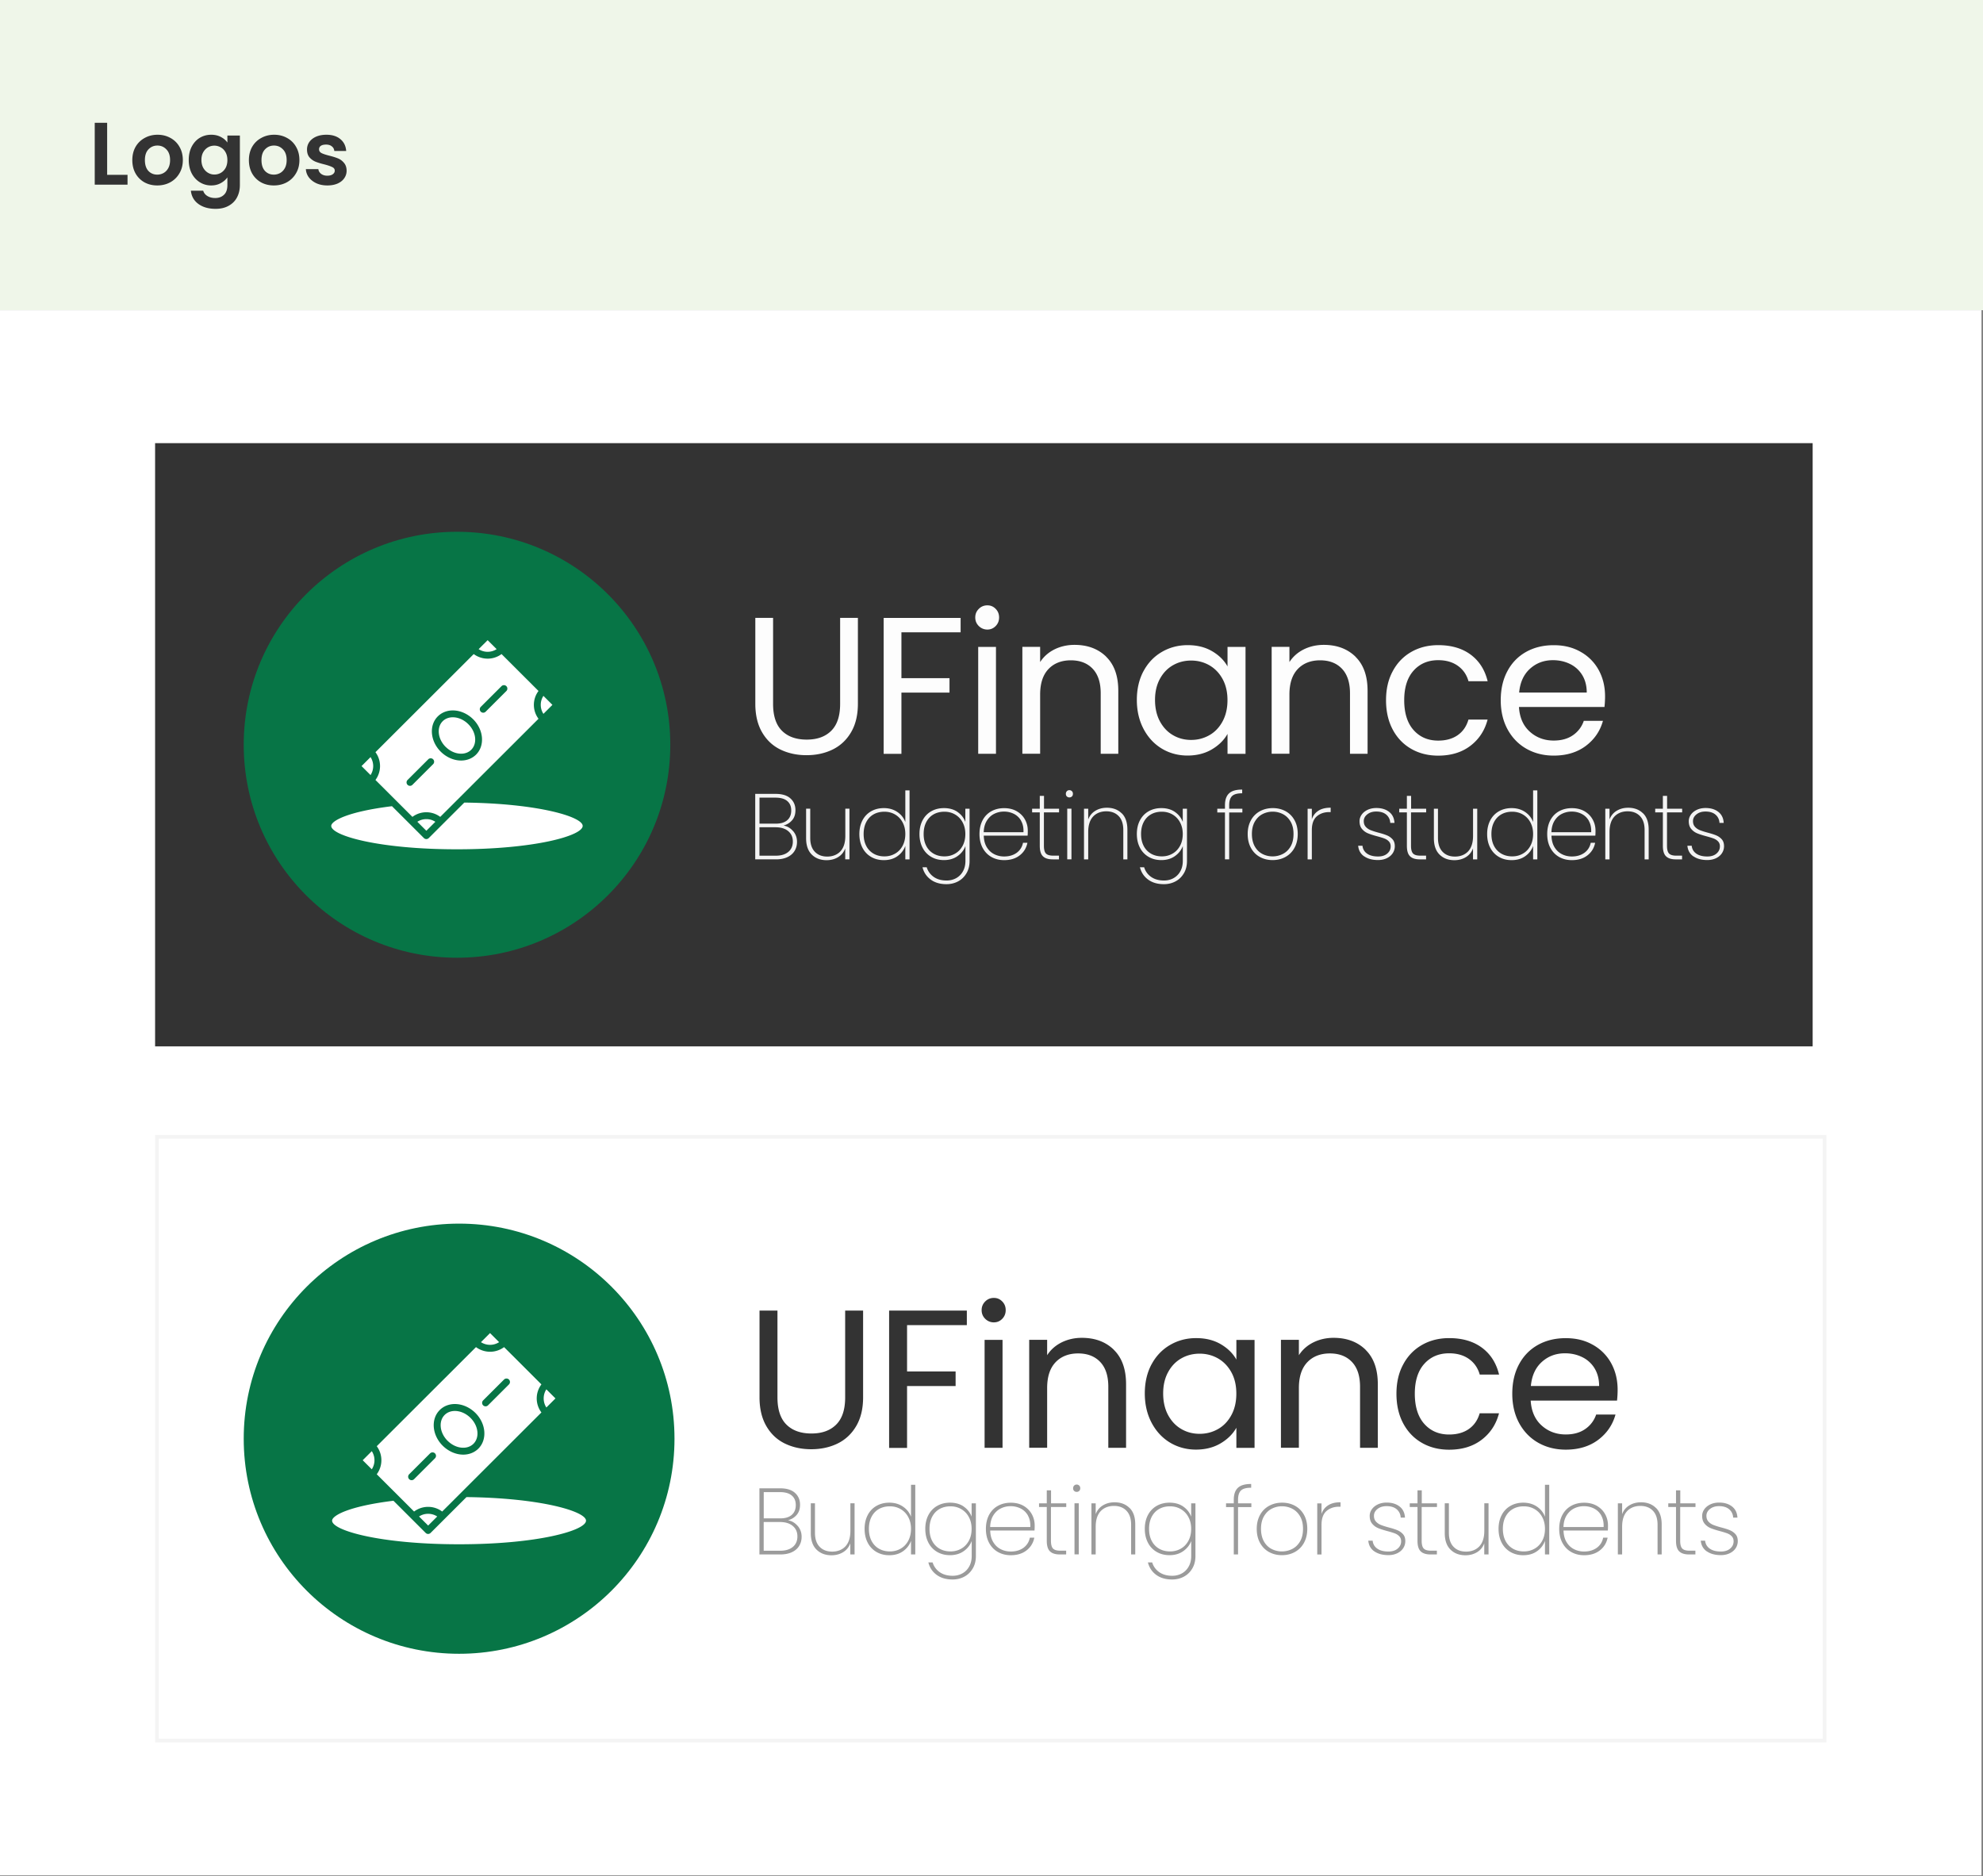
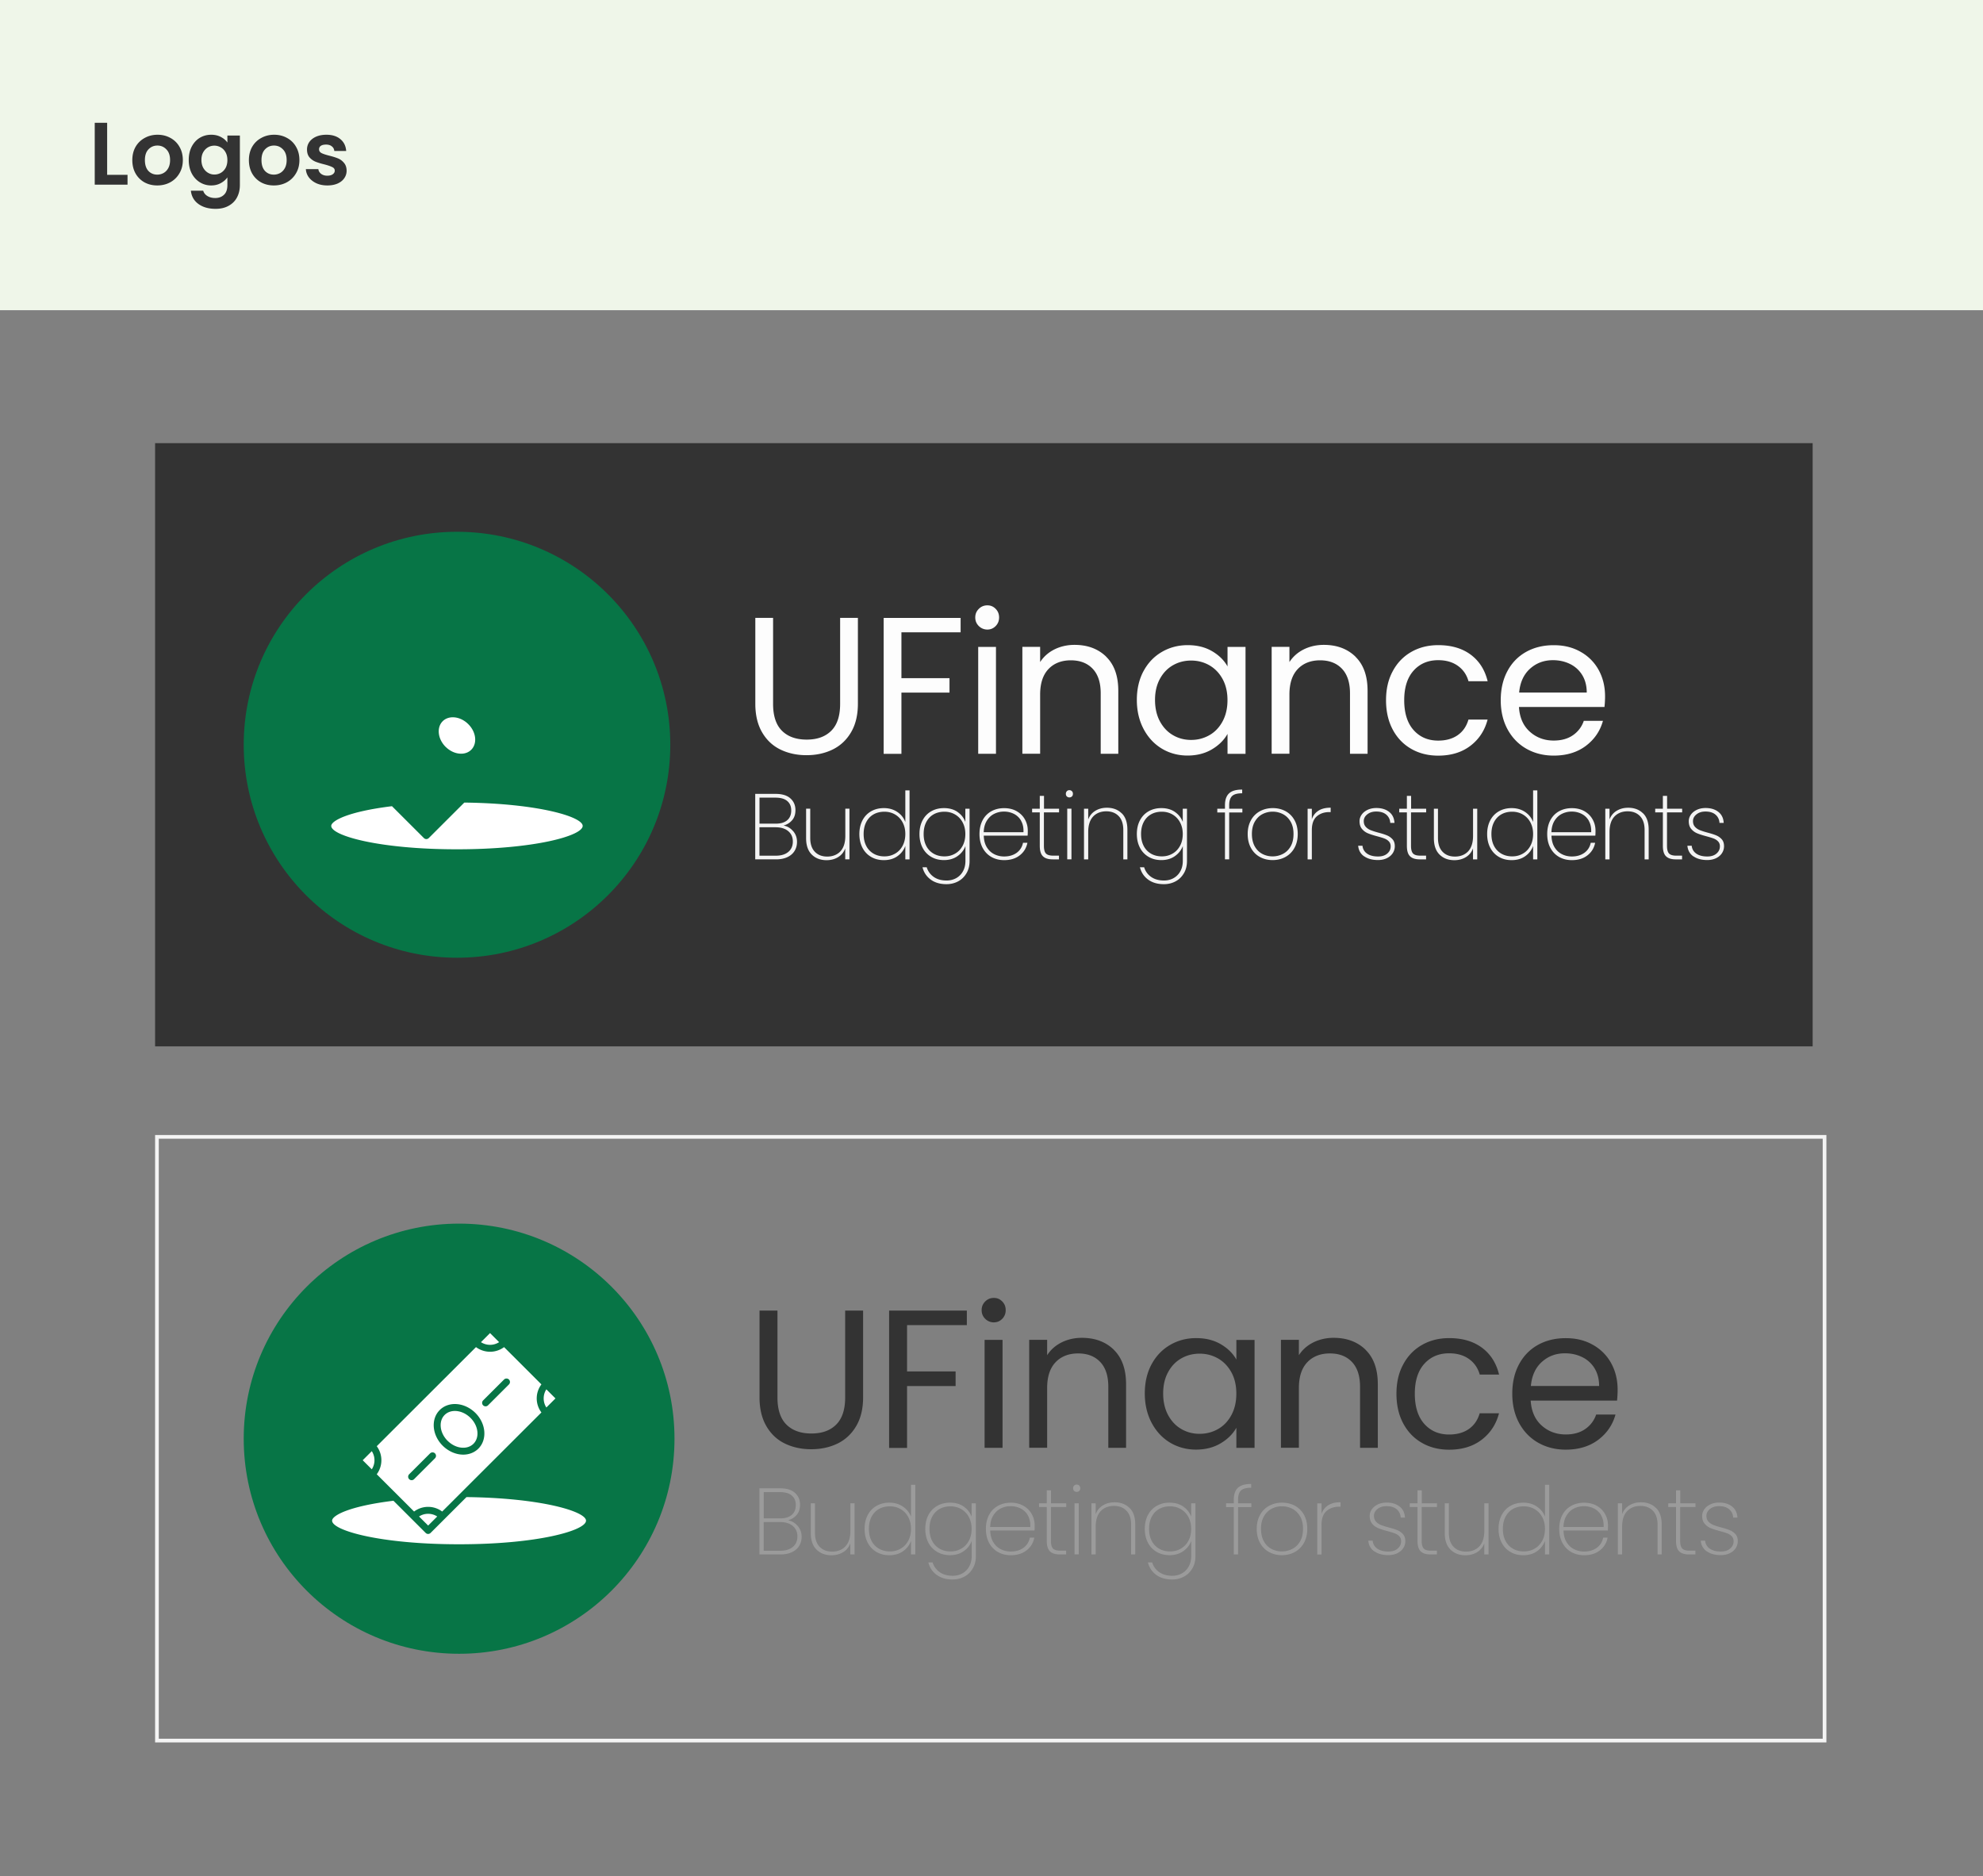
<svg xmlns="http://www.w3.org/2000/svg" width="537" height="508" fill="none">
  <rect width="100%" height="100%" fill="#808080" stroke="none" />
  <path fill="#EFF6E9" d="M0 0h537v84H0z" />
  <path fill="#333" d="M29.016 47.336h5.52V50h-8.88V33.248h3.36v14.088Zm13.56 2.88c-1.28 0-2.432-.28-3.456-.84a6.301 6.301 0 0 1-2.424-2.424c-.576-1.04-.864-2.24-.864-3.6 0-1.36.296-2.56.888-3.6a6.253 6.253 0 0 1 2.472-2.4c1.04-.576 2.2-.864 3.48-.864 1.28 0 2.44.288 3.48.864a6.091 6.091 0 0 1 2.448 2.4c.608 1.04.912 2.24.912 3.6 0 1.36-.312 2.56-.936 3.6a6.377 6.377 0 0 1-2.496 2.424c-1.04.56-2.208.84-3.504.84Zm0-2.928c.608 0 1.176-.144 1.704-.432.544-.304.976-.752 1.296-1.344.32-.592.48-1.312.48-2.16 0-1.264-.336-2.232-1.008-2.904-.656-.688-1.464-1.032-2.424-1.032s-1.768.344-2.424 1.032c-.64.672-.96 1.64-.96 2.904s.312 2.24.936 2.928c.64.672 1.44 1.008 2.4 1.008Zm14.608-10.8c.992 0 1.864.2 2.616.6.752.384 1.344.888 1.776 1.512v-1.896h3.384v13.392c0 1.232-.248 2.328-.744 3.288-.496.976-1.24 1.744-2.232 2.304-.992.576-2.192.864-3.6.864-1.888 0-3.44-.44-4.656-1.32-1.2-.88-1.88-2.08-2.04-3.6h3.336c.176.608.552 1.088 1.128 1.44.592.368 1.304.552 2.136.552.976 0 1.768-.296 2.376-.888.608-.576.912-1.456.912-2.64v-2.064c-.432.624-1.032 1.144-1.8 1.56-.752.416-1.616.624-2.592.624a5.71 5.71 0 0 1-3.072-.864c-.928-.576-1.664-1.384-2.208-2.424-.528-1.056-.792-2.264-.792-3.624 0-1.344.264-2.536.792-3.576.544-1.04 1.272-1.84 2.184-2.4.928-.56 1.96-.84 3.096-.84Zm4.392 6.864c0-.816-.16-1.512-.48-2.088-.32-.592-.752-1.04-1.296-1.344a3.397 3.397 0 0 0-1.752-.48c-.624 0-1.2.152-1.728.456-.528.304-.96.752-1.296 1.344-.32.576-.48 1.264-.48 2.064s.16 1.504.48 2.112c.336.592.768 1.048 1.296 1.368.544.32 1.12.48 1.728.48.624 0 1.208-.152 1.752-.456.544-.32.976-.768 1.296-1.344.32-.592.48-1.296.48-2.112Zm12.57 6.864c-1.28 0-2.432-.28-3.456-.84a6.301 6.301 0 0 1-2.424-2.424c-.576-1.04-.864-2.24-.864-3.6 0-1.36.296-2.56.888-3.6a6.253 6.253 0 0 1 2.472-2.4c1.04-.576 2.2-.864 3.48-.864 1.28 0 2.44.288 3.48.864a6.091 6.091 0 0 1 2.448 2.4c.608 1.04.912 2.24.912 3.6 0 1.36-.312 2.56-.936 3.6a6.377 6.377 0 0 1-2.496 2.424c-1.04.56-2.208.84-3.504.84Zm0-2.928c.608 0 1.176-.144 1.704-.432.544-.304.976-.752 1.296-1.344.32-.592.48-1.312.48-2.16 0-1.264-.336-2.232-1.008-2.904-.656-.688-1.464-1.032-2.424-1.032s-1.768.344-2.424 1.032c-.64.672-.96 1.64-.96 2.904s.312 2.24.936 2.928c.64.672 1.44 1.008 2.4 1.008Zm14.489 2.928c-1.088 0-2.064-.192-2.928-.576-.864-.4-1.552-.936-2.064-1.608a4.092 4.092 0 0 1-.816-2.232h3.384c.064.512.312.936.744 1.272.448.336 1 .504 1.656.504.64 0 1.136-.128 1.488-.384.368-.256.552-.584.552-.984 0-.432-.224-.752-.672-.96-.432-.224-1.128-.464-2.088-.72-.992-.24-1.808-.488-2.448-.744a4.351 4.351 0 0 1-1.632-1.176c-.448-.528-.672-1.24-.672-2.136 0-.736.208-1.408.624-2.016.432-.608 1.04-1.088 1.824-1.44.8-.352 1.736-.528 2.808-.528 1.584 0 2.848.4 3.792 1.2.944.784 1.464 1.848 1.56 3.192H90.53c-.048-.528-.272-.944-.672-1.248-.384-.32-.904-.48-1.56-.48-.608 0-1.08.112-1.416.336-.32.224-.48.536-.48.936 0 .448.224.792.672 1.032.448.224 1.144.456 2.088.696.96.24 1.752.488 2.376.744.624.256 1.16.656 1.608 1.2.464.528.704 1.232.72 2.112 0 .768-.216 1.456-.648 2.064-.416.608-1.024 1.088-1.824 1.44-.784.336-1.704.504-2.76.504Z" />
-   <path fill="#fff" d="M0 84h536.592v423.826H0z" />
  <path fill="#333" d="M42 120h448.871v163.345H42z" />
  <path fill="#077546" d="M123.758 259.345c31.899 0 57.758-25.821 57.758-57.672 0-31.852-25.859-57.673-57.758-57.673S66 169.821 66 201.673c0 31.851 25.86 57.672 57.758 57.672Z" />
-   <path fill="#fff" d="m134.489 175.785-2.437-2.433-2.437 2.433a4.5 4.5 0 0 0 4.874 0Zm15.108 15.086-2.437-2.434a4.394 4.394 0 0 0-.721 2.434c0 .881.248 1.713.721 2.433l2.437-2.433Zm-49.253 14.141-2.437 2.434 2.437 2.434a4.486 4.486 0 0 0 0-4.868Zm11.34 16.191a6.275 6.275 0 0 1 3.768-1.254 6.27 6.27 0 0 1 3.767 1.254l5.484-5.475 21.126-21.095a6.253 6.253 0 0 1-1.256-3.762 6.25 6.25 0 0 1 1.256-3.762l-10.01-9.995a6.284 6.284 0 0 1-3.767 1.241 6.372 6.372 0 0 1-3.768-1.241l-26.61 26.57a6.325 6.325 0 0 1 0 7.524l10.01 9.995Zm18.515-29.798 5.608-5.6a.94.94 0 0 1 1.318 0 .935.935 0 0 1 0 1.316l-5.608 5.6a.923.923 0 0 1-.659.273.925.925 0 0 1-.659-.273.937.937 0 0 1 0-1.316Zm-11.639 2.582c1.045-1.043 2.487-1.614 4.067-1.614 1.964 0 3.979.882 5.508 2.396 2.86 2.856 3.208 7.14.796 9.561-1.045 1.043-2.487 1.614-4.066 1.614-1.965 0-3.979-.882-5.509-2.397-1.368-1.365-2.201-3.079-2.375-4.854-.174-1.838.386-3.514 1.579-4.706Zm-8.194 17.221 5.608-5.6a.94.94 0 0 1 1.318 0 .936.936 0 0 1 0 1.317l-5.608 5.599a.923.923 0 0 1-.659.273.925.925 0 0 1-.659-.273.937.937 0 0 1 0-1.316Zm2.649 11.324 2.437 2.433 2.437-2.433a4.412 4.412 0 0 0-2.437-.721c-.883 0-1.716.249-2.437.721Z" />
  <path fill="#fff" d="m125.735 217.329-9.624 9.61a.925.925 0 0 1-.659.273.923.923 0 0 1-.659-.273l-8.642-8.629c-12.05 1.478-16.45 3.986-16.45 5.339 0 2.645 12.956 6.332 34.045 6.332 21.088 0 34.045-3.687 34.045-6.332 0-2.496-12.186-6.096-32.068-6.32h.012Zm-5.061-15.098c1.182 1.18 2.711 1.863 4.191 1.863 1.094 0 2.051-.373 2.748-1.068 1.691-1.689 1.343-4.805-.796-6.928-1.181-1.18-2.711-1.863-4.19-1.863-1.095 0-2.052.373-2.749 1.068-.795.795-1.168 1.937-1.044 3.216.124 1.341.783 2.657 1.84 3.725v-.013Z" />
  <path fill="#FDFDFD" d="M209.353 167.311v23.293c0 3.277.808 5.699 2.412 7.288 1.605 1.589 3.83 2.384 6.69 2.384 2.86 0 5.036-.795 6.64-2.384s2.412-4.011 2.412-7.288v-23.293h4.813v23.243c0 3.067-.622 5.649-1.853 7.735-1.231 2.098-2.897 3.65-4.999 4.681-2.101 1.018-4.451 1.527-7.063 1.527-2.611 0-4.961-.509-7.062-1.527-2.102-1.018-3.756-2.583-4.974-4.681-1.219-2.098-1.828-4.681-1.828-7.735v-23.243h4.812Zm50.783 0v3.911h-16.028v12.416h13.018v3.911h-13.018v16.588h-4.813v-36.814h20.841v-.012Zm4.924 2.21c-.635-.633-.958-1.403-.958-2.322 0-.918.323-1.688.958-2.321.634-.634 1.405-.956 2.325-.956.92 0 1.629.322 2.25.956.622.633.921 1.403.921 2.321 0 .919-.311 1.689-.921 2.322-.621.633-1.367.956-2.25.956a3.225 3.225 0 0 1-2.325-.956Zm4.65 5.649v28.942h-4.812V175.17h4.812Zm29.843 2.67c2.188 2.135 3.282 5.202 3.282 9.213v17.059h-4.762v-16.376c0-2.893-.721-5.104-2.164-6.631-1.442-1.527-3.419-2.297-5.931-2.297s-4.563.795-6.055 2.372c-1.505 1.589-2.251 3.886-2.251 6.916V204.1h-4.812v-28.942h4.812v4.122c.957-1.477 2.251-2.62 3.892-3.439 1.641-.807 3.444-1.217 5.421-1.217 3.532 0 6.379 1.068 8.568 3.191v.025Zm10.109 3.911c1.194-2.235 2.847-3.973 4.949-5.202 2.101-1.23 4.439-1.85 7.013-1.85s4.737.546 6.615 1.639c1.865 1.092 3.258 2.47 4.178 4.122v-5.277h4.874v28.942h-4.874v-5.389c-.957 1.689-2.375 3.092-4.253 4.197-1.877 1.105-4.078 1.663-6.59 1.663-2.512 0-4.899-.633-6.988-1.899-2.076-1.267-3.718-3.042-4.924-5.339-1.194-2.285-1.803-4.892-1.803-7.822 0-2.93.597-5.55 1.803-7.797v.012Zm21.425 2.135c-.883-1.614-2.077-2.855-3.569-3.724-1.505-.857-3.146-1.292-4.949-1.292s-3.444.423-4.924 1.267c-1.48.844-2.661 2.073-3.544 3.7-.883 1.626-1.318 3.526-1.318 5.699s.435 4.147 1.318 5.786c.883 1.639 2.064 2.893 3.544 3.749 1.48.869 3.121 1.292 4.924 1.292 1.803 0 3.444-.435 4.949-1.292 1.504-.856 2.686-2.11 3.569-3.749.882-1.639 1.318-3.551 1.318-5.737 0-2.185-.436-4.084-1.318-5.699Zm35.973-6.046c2.188 2.135 3.282 5.202 3.282 9.213v17.059h-4.762v-16.376c0-2.893-.721-5.104-2.164-6.631-1.442-1.527-3.419-2.297-5.931-2.297s-4.563.795-6.056 2.372c-1.504 1.589-2.25 3.886-2.25 6.916V204.1h-4.812v-28.942h4.812v4.122c.957-1.477 2.25-2.62 3.892-3.439 1.641-.807 3.444-1.217 5.421-1.217 3.532 0 6.379 1.068 8.568 3.191v.025Zm10.096 3.911c1.194-2.235 2.86-3.973 4.999-5.202 2.139-1.23 4.576-1.85 7.324-1.85 3.556 0 6.503.869 8.803 2.582 2.313 1.726 3.83 4.122 4.576 7.189h-5.185c-.497-1.763-1.455-3.154-2.885-4.172-1.43-1.018-3.195-1.527-5.322-1.527-2.748 0-4.973.944-6.664 2.831-1.692 1.887-2.537 4.557-2.537 8.008 0 3.452.845 6.183 2.537 8.083 1.691 1.9 3.916 2.856 6.664 2.856 2.114 0 3.88-.497 5.285-1.478 1.405-.981 2.387-2.396 2.91-4.221h5.185c-.771 2.955-2.325 5.326-4.651 7.102-2.325 1.775-5.235 2.669-8.729 2.669-2.748 0-5.197-.621-7.324-1.85-2.138-1.229-3.804-2.98-4.998-5.227-1.194-2.247-1.803-4.892-1.803-7.921 0-3.03.597-5.612 1.803-7.847l.012-.025Zm57.348 9.697h-23.165c.174 2.856 1.156 5.078 2.934 6.68 1.778 1.601 3.942 2.408 6.479 2.408 2.076 0 3.817-.484 5.21-1.452a7.65 7.65 0 0 0 2.934-3.886h5.185c-.771 2.781-2.325 5.04-4.65 6.791-2.325 1.738-5.223 2.62-8.679 2.62-2.748 0-5.21-.621-7.387-1.85-2.163-1.229-3.867-2.98-5.11-5.252-1.231-2.272-1.853-4.904-1.853-7.897 0-2.992.597-5.612 1.803-7.871 1.194-2.248 2.885-3.986 5.049-5.203 2.176-1.217 4.662-1.825 7.485-1.825 2.823 0 5.185.596 7.299 1.8a12.492 12.492 0 0 1 4.899 4.942c1.144 2.098 1.716 4.47 1.716 7.102 0 .919-.049 1.887-.161 2.905l.012-.012Zm-6.031-8.642a7.887 7.887 0 0 0-3.307-3.004c-1.393-.683-2.935-1.031-4.626-1.031-2.437 0-4.501.77-6.217 2.322-1.716 1.552-2.686 3.7-2.935 6.444h18.304c0-1.825-.41-3.402-1.219-4.731Z" />
  <path fill="#F4F4F4" d="M214.787 225.058c.696.832 1.045 1.788 1.045 2.906 0 .906-.212 1.725-.647 2.433-.435.72-1.069 1.279-1.927 1.689-.858.409-1.89.62-3.097.62h-5.645v-17.73h5.534c1.765 0 3.108.41 4.003 1.23.908.819 1.356 1.874 1.356 3.166 0 1.129-.299 2.036-.908 2.744a4.56 4.56 0 0 1-2.325 1.427c1.032.187 1.89.696 2.586 1.515h.025Zm-9.114-2.024h4.451c1.331 0 2.35-.31 3.071-.943.722-.634 1.07-1.503 1.07-2.62 0-1.118-.348-1.925-1.057-2.545-.709-.621-1.778-.932-3.208-.932h-4.327v7.04Zm7.796 7.661c.821-.683 1.231-1.614 1.231-2.818 0-1.205-.423-2.124-1.256-2.819-.833-.695-1.977-1.043-3.432-1.043h-4.352v7.698h4.427c1.43 0 2.561-.335 3.382-1.018Zm16.563-11.696v13.707h-1.144v-2.979c-.386 1.043-1.032 1.837-1.94 2.383-.908.547-1.94.82-3.096.82-1.642 0-2.972-.497-4.004-1.502-1.032-1.006-1.554-2.484-1.554-4.458v-7.983h1.119v7.909c0 1.639.41 2.88 1.243 3.749.833.869 1.952 1.304 3.37 1.304 1.417 0 2.673-.472 3.556-1.415.883-.944 1.331-2.335 1.331-4.197v-7.35h1.144l-.025.012Zm3.531 3.129c.56-1.055 1.343-1.875 2.35-2.446 1.007-.571 2.151-.857 3.432-.857 1.405 0 2.611.348 3.643 1.043 1.032.696 1.754 1.602 2.176 2.719v-8.567h1.144v18.686h-1.144v-3.637c-.41 1.129-1.119 2.048-2.126 2.768-1.007.72-2.238 1.08-3.693 1.08-1.281 0-2.425-.285-3.432-.869a6.016 6.016 0 0 1-2.35-2.47c-.56-1.068-.846-2.31-.846-3.725 0-1.416.286-2.657.846-3.713v-.012Zm10.855.546a5.328 5.328 0 0 0-2.039-2.123c-.858-.497-1.815-.745-2.885-.745-1.069 0-2.089.236-2.934.72-.846.485-1.505 1.18-1.977 2.086-.473.907-.709 1.987-.709 3.228 0 1.242.236 2.322.709 3.229a5.066 5.066 0 0 0 1.989 2.098c.846.484 1.828.732 2.922.732 1.095 0 2.027-.248 2.898-.745.87-.496 1.541-1.204 2.039-2.123.485-.919.733-1.986.733-3.191 0-1.204-.248-2.247-.746-3.166Zm14.872-2.806c1.007.695 1.716 1.602 2.126 2.694v-3.563h1.144v14.142c0 1.266-.273 2.371-.833 3.315-.559.956-1.305 1.689-2.25 2.198-.946.509-2.002.769-3.159.769-1.716 0-3.146-.409-4.277-1.241-1.132-.832-1.878-1.937-2.226-3.34h1.144a4.874 4.874 0 0 0 1.902 2.62c.933.645 2.077.968 3.47.968.957 0 1.827-.211 2.611-.645a4.605 4.605 0 0 0 1.828-1.85c.447-.795.671-1.739.671-2.819v-4.01c-.41 1.092-1.119 1.999-2.139 2.719-1.019.72-2.25 1.08-3.68 1.08-1.281 0-2.425-.286-3.432-.869a6.012 6.012 0 0 1-2.35-2.471c-.56-1.068-.846-2.309-.846-3.725 0-1.415.286-2.657.846-3.712.559-1.055 1.343-1.875 2.35-2.446 1.007-.571 2.151-.857 3.432-.857 1.455 0 2.686.348 3.693 1.043h-.025Zm1.38 2.806a5.328 5.328 0 0 0-2.039-2.123c-.858-.497-1.815-.745-2.885-.745-1.069 0-2.089.236-2.934.72-.846.484-1.505 1.18-1.977 2.086-.473.906-.709 1.987-.709 3.228 0 1.242.236 2.322.709 3.228a5.063 5.063 0 0 0 1.989 2.099c.846.484 1.828.732 2.922.732s2.027-.248 2.897-.745c.871-.496 1.542-1.204 2.04-2.123.497-.919.733-1.986.733-3.191 0-1.204-.248-2.247-.746-3.166Zm17.595 3.613h-11.862c.037 1.23.298 2.26.808 3.104.51.845 1.169 1.478 2.002 1.9.82.422 1.728.633 2.71.633 1.343 0 2.475-.335 3.395-.993.908-.67 1.48-1.564 1.716-2.719h1.194c-.274 1.39-.958 2.533-2.077 3.402-1.107.869-2.524 1.304-4.228 1.304-1.28 0-2.424-.286-3.444-.857-1.007-.571-1.803-1.391-2.375-2.459-.572-1.067-.858-2.321-.858-3.749s.286-2.682.846-3.737a5.868 5.868 0 0 1 2.362-2.434c1.007-.559 2.164-.844 3.469-.844 1.306 0 2.462.285 3.432.844.97.571 1.704 1.316 2.214 2.247.509.932.758 1.937.758 3.017 0 .609-.012 1.056-.05 1.366l-.012-.025Zm-1.728-4.01c-.485-.844-1.132-1.465-1.965-1.887a5.93 5.93 0 0 0-2.686-.621c-.97 0-1.853.211-2.673.621-.821.41-1.48 1.043-2.002 1.887-.51.844-.784 1.862-.821 3.079h10.768c.05-1.217-.161-2.235-.646-3.079h.025Zm6.155-2.297v9.064c0 1.005.186 1.701.559 2.086.373.384 1.032.571 1.977.571h1.542v1.005h-1.716c-1.193 0-2.076-.285-2.636-.844-.572-.559-.845-1.502-.845-2.818v-9.064h-2.077v-.981h2.077v-3.489h1.144v3.489h4.078v.981h-4.103Zm6.217-4.308c-.187-.174-.274-.423-.274-.721 0-.285.1-.521.274-.707a.915.915 0 0 1 .684-.273c.273 0 .497.086.684.273.186.186.273.422.273.707 0 .298-.087.547-.273.721a.964.964 0 0 1-.684.26.96.96 0 0 1-.684-.26Zm1.243 3.315v13.707h-1.144v-13.707h1.144Zm13.604 1.229c1.032 1.006 1.542 2.483 1.542 4.457v8.033h-1.107v-7.958c0-1.627-.41-2.881-1.244-3.75-.833-.869-1.952-1.304-3.369-1.304-1.418 0-2.674.472-3.557 1.416-.882.943-1.33 2.334-1.33 4.196v7.4h-1.144v-13.707h1.144v2.905c.385-1.03 1.032-1.812 1.94-2.359.907-.546 1.939-.819 3.121-.819 1.629 0 2.972.497 3.991 1.502l.013-.012Zm14.411-.348c1.007.695 1.716 1.602 2.126 2.694v-3.563h1.144v14.142c0 1.266-.273 2.371-.833 3.315-.559.956-1.305 1.689-2.25 2.198-.945.509-2.002.769-3.159.769-1.716 0-3.146-.409-4.277-1.241-1.132-.832-1.865-1.937-2.226-3.34h1.144a4.87 4.87 0 0 0 1.903 2.62c.932.645 2.076.968 3.469.968.957 0 1.828-.211 2.599-.645a4.596 4.596 0 0 0 1.827-1.85c.448-.795.672-1.739.672-2.819v-4.01c-.41 1.092-1.119 1.999-2.139 2.719-1.019.72-2.25 1.08-3.68 1.08-1.281 0-2.425-.286-3.432-.869a6.006 6.006 0 0 1-2.35-2.471c-.56-1.068-.846-2.309-.846-3.725 0-1.415.286-2.657.846-3.712.559-1.055 1.342-1.875 2.35-2.446 1.007-.571 2.151-.857 3.432-.857 1.454 0 2.685.348 3.693 1.043h-.013Zm1.38 2.806a5.328 5.328 0 0 0-2.039-2.123c-.858-.497-1.815-.745-2.885-.745-1.119 0-2.089.236-2.934.72-.846.484-1.505 1.18-1.977 2.086-.473.906-.709 1.987-.709 3.228 0 1.242.236 2.322.709 3.228a5.063 5.063 0 0 0 1.989 2.099c.846.484 1.828.732 2.922.732 1.095 0 2.027-.248 2.898-.745.87-.496 1.541-1.204 2.039-2.123.497-.919.733-1.986.733-3.191 0-1.204-.248-2.247-.746-3.166Zm16.886-2.669h-3.568v12.701h-1.144v-12.701h-2.077v-1.006h2.077v-.956c0-1.428.36-2.496 1.094-3.191.721-.695 1.915-1.043 3.569-1.043v1.006c-1.318 0-2.226.248-2.748.757-.51.509-.771 1.329-.771 2.471v.956h3.568v1.006Zm4.726 12.043c-1.033-.571-1.828-1.39-2.413-2.458-.584-1.068-.87-2.322-.87-3.75s.298-2.657.883-3.725a6.006 6.006 0 0 1 2.437-2.446c1.032-.558 2.201-.844 3.481-.844 1.281 0 2.438.286 3.47.844 1.032.572 1.828 1.379 2.412 2.434.584 1.055.87 2.309.87 3.737s-.298 2.682-.882 3.75a6.111 6.111 0 0 1-2.438 2.458c-1.032.571-2.201.857-3.481.857-1.281 0-2.437-.286-3.469-.857Zm6.254-.819c.87-.447 1.567-1.13 2.089-2.036.522-.907.783-2.024.783-3.365 0-1.341-.261-2.421-.783-3.328-.522-.906-1.219-1.589-2.077-2.036a5.945 5.945 0 0 0-2.785-.67 5.9 5.9 0 0 0-2.773.67c-.858.447-1.542 1.13-2.064 2.036-.522.907-.783 2.024-.783 3.328 0 1.304.261 2.446.771 3.365.51.906 1.193 1.589 2.051 2.036.858.447 1.779.67 2.773.67.995 0 1.928-.223 2.798-.67Zm9.649-11.721c.858-.534 1.952-.794 3.283-.794v1.191h-.386c-1.342 0-2.474.385-3.369 1.155-.896.77-1.343 2.012-1.343 3.75v7.909h-1.144v-13.708h1.144v2.831c.336-1.005.932-1.775 1.79-2.309l.025-.025Zm12.36 12.391c-.97-.67-1.517-1.639-1.629-2.88h1.169c.087.894.497 1.601 1.231 2.123.734.521 1.728.782 2.997.782 1.044 0 1.877-.261 2.487-.794.621-.534.92-1.18.92-1.962 0-.534-.162-.981-.498-1.329-.323-.347-.733-.608-1.231-.794-.497-.187-1.156-.385-2.002-.609-1.007-.273-1.827-.534-2.449-.794a4.137 4.137 0 0 1-1.592-1.18c-.435-.521-.659-1.217-.659-2.098 0-.633.199-1.229.585-1.776.385-.546.932-.981 1.616-1.303.696-.323 1.48-.485 2.35-.485 1.43 0 2.587.36 3.482 1.068.895.708 1.355 1.701 1.43 2.968h-1.144c-.05-.907-.41-1.652-1.057-2.223-.659-.571-1.567-.857-2.736-.857-.982 0-1.79.249-2.424.758-.647.509-.958 1.117-.958 1.837 0 .646.187 1.155.547 1.552.361.398.809.696 1.343.907.535.211 1.231.434 2.114.67.958.249 1.728.497 2.313.745a4.098 4.098 0 0 1 1.48 1.056c.41.459.609 1.08.609 1.862 0 .708-.199 1.341-.585 1.924-.385.572-.932 1.019-1.616 1.341-.696.323-1.467.485-2.325.485-1.53 0-2.786-.336-3.755-1.006l-.013.012Zm12.683-11.919v9.064c0 1.005.187 1.701.56 2.086.373.384 1.032.571 1.977.571h1.542v1.005h-1.716c-1.194 0-2.077-.285-2.636-.844-.572-.559-.846-1.502-.846-2.818v-9.064h-2.076v-.981h2.076v-3.489h1.144v3.489h4.079v.981h-4.104Zm17.931-.981v13.707h-1.144v-2.979c-.386 1.043-1.032 1.837-1.94 2.383-.908.547-1.94.82-3.096.82-1.642 0-2.972-.497-4.004-1.502-1.032-1.006-1.554-2.484-1.554-4.458v-7.983h1.106v7.909c0 1.639.411 2.88 1.244 3.749.82.869 1.952 1.304 3.369 1.304 1.418 0 2.674-.472 3.557-1.415.882-.944 1.33-2.335 1.33-4.197v-7.35h1.144l-.012.012Zm3.531 3.129c.56-1.055 1.343-1.875 2.35-2.446 1.007-.571 2.151-.857 3.432-.857 1.393 0 2.611.348 3.643 1.043 1.033.696 1.754 1.602 2.176 2.719v-8.567h1.144v18.686h-1.144v-3.637a5.677 5.677 0 0 1-2.126 2.768c-1.007.72-2.238 1.08-3.693 1.08-1.281 0-2.425-.285-3.432-.869a6.016 6.016 0 0 1-2.35-2.47c-.559-1.068-.845-2.31-.845-3.725 0-1.416.286-2.657.845-3.713v-.012Zm10.855.546a5.328 5.328 0 0 0-2.039-2.123c-.858-.497-1.815-.745-2.885-.745-1.119 0-2.089.236-2.934.72-.846.485-1.505 1.18-1.977 2.086-.473.907-.709 1.987-.709 3.228 0 1.242.236 2.322.709 3.229a5.066 5.066 0 0 0 1.989 2.098c.846.484 1.828.732 2.922.732 1.095 0 2.027-.248 2.898-.745.87-.496 1.541-1.204 2.039-2.123.497-.919.733-1.986.733-3.191 0-1.204-.248-2.247-.746-3.166Zm17.583 3.613h-11.863c.038 1.23.299 2.26.809 3.104.509.845 1.168 1.478 2.001 1.9.821.422 1.729.633 2.711.633 1.343 0 2.475-.335 3.395-.993.908-.67 1.48-1.564 1.716-2.719h1.193c-.273 1.39-.957 2.533-2.076 3.402-1.107.869-2.524 1.304-4.228 1.304-1.281 0-2.425-.286-3.444-.857-1.007-.571-1.803-1.391-2.375-2.459-.572-1.067-.858-2.321-.858-3.749s.286-2.682.845-3.737c.56-1.056 1.356-1.875 2.363-2.434 1.007-.559 2.164-.844 3.469-.844 1.306 0 2.462.285 3.432.844.97.571 1.704 1.316 2.213 2.247.51.932.759 1.937.759 3.017 0 .609-.012 1.056-.05 1.366l-.012-.025Zm-1.729-4.01c-.485-.844-1.131-1.465-1.964-1.887a5.93 5.93 0 0 0-2.686-.621 5.88 5.88 0 0 0-2.674.621c-.82.41-1.479 1.043-2.001 1.887-.51.844-.784 1.862-.821 3.079h10.768c.05-1.217-.162-2.235-.647-3.079h.025Zm14.648-2.061c1.032 1.006 1.542 2.483 1.542 4.457v8.033h-1.107v-7.958c0-1.627-.41-2.881-1.243-3.75-.833-.869-1.952-1.304-3.37-1.304-1.417 0-2.673.472-3.556 1.416-.883.943-1.331 2.334-1.331 4.196v7.4h-1.144v-13.707h1.144v2.905c.386-1.03 1.032-1.812 1.94-2.359.908-.546 1.94-.819 3.121-.819 1.629 0 2.972.497 3.992 1.502l.012-.012Zm6.503-.236v9.064c0 1.005.187 1.701.56 2.086.373.384 1.032.571 1.977.571h1.542v1.005h-1.716c-1.194 0-2.077-.285-2.636-.844-.572-.559-.846-1.502-.846-2.818v-9.064h-2.076v-.981h2.076v-3.489h1.144v3.489h4.079v.981h-4.104Zm7.15 11.919c-.97-.67-1.517-1.639-1.629-2.88h1.169c.087.894.497 1.601 1.231 2.123.734.521 1.728.782 2.997.782 1.044 0 1.877-.261 2.487-.794.621-.534.92-1.18.92-1.962 0-.534-.162-.981-.498-1.329-.323-.347-.733-.608-1.231-.794-.497-.187-1.156-.385-2.001-.609-1.008-.273-1.828-.534-2.45-.794a4.145 4.145 0 0 1-1.592-1.18c-.435-.521-.659-1.217-.659-2.098 0-.633.199-1.229.585-1.776.385-.546.932-.981 1.616-1.303.697-.323 1.48-.485 2.35-.485 1.43 0 2.587.36 3.482 1.068.895.708 1.355 1.701 1.43 2.968h-1.144c-.05-.907-.41-1.652-1.057-2.223-.659-.571-1.567-.857-2.736-.857-.982 0-1.79.249-2.424.758-.647.509-.958 1.117-.958 1.837 0 .646.187 1.155.547 1.552.361.398.809.696 1.343.907.535.211 1.231.434 2.114.67.958.249 1.729.497 2.313.745a4.098 4.098 0 0 1 1.48 1.056c.41.459.609 1.08.609 1.862 0 .708-.199 1.341-.584 1.924-.386.572-.933 1.019-1.617 1.341-.696.323-1.467.485-2.325.485-1.53 0-2.786-.336-3.755-1.006l-.013.012Z" />
-   <path fill="#fff" d="M42.5 307.845h451.592v163.481H42.5z" />
  <path stroke="#F4F4F4" d="M42.5 307.845h451.592v163.481H42.5z" />
  <path fill="#077546" d="M124.327 447.826c32.213 0 58.327-26.075 58.327-58.24 0-32.166-26.114-58.241-58.327-58.241C92.114 331.345 66 357.42 66 389.586c0 32.165 26.114 58.24 58.327 58.24Z" />
  <path fill="#fff" d="m135.163 363.443-2.461-2.457-2.461 2.457a4.542 4.542 0 0 0 4.922 0Zm15.257 15.234-2.461-2.457a4.44 4.44 0 0 0-.728 2.457c0 .891.251 1.731.728 2.458l2.461-2.458Zm-49.738 14.281-2.461 2.458 2.461 2.458a4.528 4.528 0 0 0 0-4.916Zm11.452 16.35a6.342 6.342 0 0 1 3.805-1.266c1.394 0 2.712.452 3.805 1.266l5.537-5.529 21.334-21.303a6.311 6.311 0 0 1-1.268-3.799c0-1.391.452-2.708 1.268-3.799l-10.108-10.093a6.348 6.348 0 0 1-3.805 1.254 6.435 6.435 0 0 1-3.804-1.254l-26.872 26.832a6.388 6.388 0 0 1 0 7.598l10.108 10.093Zm18.697-30.091 5.664-5.655a.948.948 0 0 1 1.331 0 .945.945 0 0 1 0 1.329l-5.664 5.655a.93.93 0 0 1-.665.275.933.933 0 0 1-.666-.275.945.945 0 0 1 0-1.329Zm-11.753 2.607c1.055-1.053 2.511-1.629 4.106-1.629 1.984 0 4.018.89 5.563 2.419 2.888 2.884 3.24 7.21.804 9.655-1.055 1.053-2.512 1.63-4.107 1.63-1.984 0-4.018-.89-5.562-2.42-1.382-1.379-2.223-3.11-2.399-4.902-.175-1.856.39-3.549 1.595-4.753Zm-8.275 17.391 5.663-5.655a.95.95 0 0 1 1.331 0 .945.945 0 0 1 0 1.329l-5.663 5.655a.932.932 0 0 1-.665.276.932.932 0 0 1-.666-.276.945.945 0 0 1 0-1.329Zm2.675 11.435 2.461 2.458 2.461-2.458a4.46 4.46 0 0 0-2.461-.727c-.892 0-1.733.251-2.461.727Z" />
  <path fill="#fff" d="m126.323 405.396-9.719 9.705a.932.932 0 0 1-.665.276.934.934 0 0 1-.666-.276l-8.727-8.714c-12.167 1.492-16.613 4.025-16.613 5.391 0 2.671 13.085 6.395 34.381 6.395 21.297 0 34.381-3.724 34.381-6.395 0-2.52-12.306-6.156-32.384-6.382h.012Zm-5.11-15.246c1.193 1.191 2.737 1.881 4.231 1.881 1.105 0 2.072-.376 2.776-1.079 1.707-1.705 1.356-4.852-.804-6.996-1.193-1.191-2.738-1.881-4.232-1.881-1.105 0-2.072.376-2.775 1.079-.804.802-1.18 1.956-1.055 3.247.126 1.354.791 2.683 1.859 3.762v-.013Z" />
  <path fill="#333" d="M210.538 354.886v23.522c0 3.31.817 5.755 2.436 7.36 1.62 1.605 3.868 2.407 6.756 2.407 2.888 0 5.086-.802 6.705-2.407 1.62-1.605 2.436-4.05 2.436-7.36v-23.522h4.86v23.472c0 3.097-.628 5.705-1.871 7.811-1.243 2.119-2.926 3.686-5.048 4.727-2.122 1.028-4.495 1.542-7.132 1.542-2.637 0-5.01-.514-7.133-1.542-2.122-1.028-3.792-2.608-5.022-4.727-1.231-2.119-1.846-4.727-1.846-7.811v-23.472h4.859Zm51.283 0v3.95h-16.186v12.538h13.147v3.949h-13.147v16.752h-4.86v-37.176h21.046v-.013Zm4.972 2.232c-.64-.64-.967-1.417-.967-2.345 0-.928.327-1.705.967-2.345.641-.639 1.419-.965 2.349-.965.929 0 1.644.326 2.272.965.628.64.93 1.417.93 2.345 0 .928-.314 1.705-.93 2.345-.628.639-1.381.965-2.272.965a3.26 3.26 0 0 1-2.349-.965Zm4.697 5.705v29.227h-4.86v-29.227h4.86Zm30.136 2.695c2.21 2.157 3.315 5.254 3.315 9.304v17.228h-4.809v-16.539c0-2.921-.728-5.153-2.185-6.695-1.457-1.542-3.453-2.32-5.99-2.32-2.536 0-4.608.803-6.115 2.395-1.519 1.605-2.273 3.925-2.273 6.984v16.162h-4.859V362.81h4.859v4.163c.967-1.492 2.273-2.646 3.931-3.473 1.657-.815 3.478-1.229 5.475-1.229 3.566 0 6.441 1.078 8.651 3.222v.025Zm10.209 3.95c1.205-2.257 2.876-4.012 4.998-5.253 2.122-1.242 4.482-1.869 7.082-1.869 2.599 0 4.784.552 6.68 1.655 1.884 1.104 3.29 2.495 4.219 4.163v-5.329h4.922v29.227h-4.922v-5.441c-.967 1.705-2.398 3.122-4.294 4.237-1.896 1.116-4.119 1.681-6.655 1.681-2.537 0-4.948-.64-7.057-1.919-2.097-1.279-3.755-3.072-4.973-5.391-1.205-2.307-1.821-4.94-1.821-7.899 0-2.959.603-5.605 1.821-7.874v.012Zm21.636 2.157c-.892-1.63-2.097-2.884-3.604-3.762-1.52-.865-3.177-1.304-4.998-1.304-1.821 0-3.478.426-4.972 1.279-1.495.853-2.688 2.094-3.579 3.737-.892 1.642-1.331 3.56-1.331 5.755 0 2.194.439 4.187 1.331 5.842.891 1.656 2.084 2.922 3.579 3.787 1.494.878 3.151 1.304 4.972 1.304 1.821 0 3.478-.439 4.998-1.304 1.519-.865 2.712-2.131 3.604-3.787.891-1.655 1.331-3.585 1.331-5.792s-.44-4.125-1.331-5.755Zm36.327-6.107c2.21 2.157 3.315 5.254 3.315 9.304v17.228h-4.81v-16.539c0-2.921-.728-5.153-2.184-6.695-1.457-1.542-3.454-2.32-5.99-2.32-2.537 0-4.609.803-6.115 2.395-1.52 1.605-2.273 3.925-2.273 6.984v16.162h-4.86V362.81h4.86v4.163c.967-1.492 2.273-2.646 3.93-3.473 1.658-.815 3.478-1.229 5.475-1.229 3.566 0 6.442 1.078 8.652 3.222v.025Zm10.196 3.95c1.205-2.257 2.888-4.012 5.048-5.253 2.16-1.242 4.621-1.869 7.396-1.869 3.591 0 6.567.878 8.89 2.608 2.336 1.743 3.868 4.163 4.621 7.26h-5.236c-.502-1.78-1.469-3.185-2.913-4.213-1.444-1.028-3.227-1.542-5.375-1.542-2.775 0-5.022.953-6.73 2.859-1.708 1.905-2.562 4.601-2.562 8.087 0 3.485.854 6.244 2.562 8.162 1.708 1.919 3.955 2.884 6.73 2.884 2.135 0 3.918-.501 5.337-1.492 1.419-.99 2.411-2.42 2.938-4.263h5.237c-.779 2.984-2.349 5.379-4.697 7.172-2.348 1.793-5.286 2.696-8.815 2.696-2.775 0-5.249-.627-7.396-1.869-2.16-1.241-3.842-3.009-5.048-5.278-1.205-2.27-1.82-4.94-1.82-8 0-3.059.602-5.667 1.82-7.924l.013-.025Zm57.912 9.792h-23.393c.176 2.884 1.168 5.129 2.963 6.746 1.796 1.617 3.981 2.432 6.543 2.432 2.097 0 3.854-.489 5.261-1.467a7.715 7.715 0 0 0 2.963-3.924h5.237c-.779 2.809-2.349 5.091-4.697 6.858-2.348 1.756-5.274 2.646-8.764 2.646-2.776 0-5.262-.627-7.459-1.868-2.185-1.241-3.906-3.009-5.161-5.304-1.243-2.294-1.871-4.953-1.871-7.974 0-3.022.603-5.668 1.821-7.95 1.205-2.269 2.913-4.024 5.098-5.253 2.197-1.229 4.709-1.843 7.559-1.843 2.85 0 5.236.602 7.371 1.818a12.615 12.615 0 0 1 4.947 4.99c1.156 2.119 1.733 4.514 1.733 7.172 0 .928-.05 1.906-.163 2.934l.012-.013Zm-6.09-8.726a7.963 7.963 0 0 0-3.34-3.035c-1.406-.689-2.963-1.04-4.671-1.04-2.461 0-4.546.777-6.278 2.344-1.733 1.568-2.713 3.737-2.964 6.508h18.484c0-1.843-.414-3.436-1.231-4.777Z" />
  <path fill="#9B9B9B" d="M216.026 413.202c.703.84 1.055 1.805 1.055 2.934 0 .915-.214 1.742-.653 2.457-.44.727-1.08 1.292-1.947 1.705-.866.414-1.908.627-3.126.627h-5.701v-17.904h5.588c1.783 0 3.139.413 4.043 1.241.917.827 1.369 1.893 1.369 3.197 0 1.141-.302 2.056-.917 2.771a4.61 4.61 0 0 1-2.348 1.442c1.042.188 1.908.702 2.612 1.53h.025Zm-9.204-2.044h4.495c1.343 0 2.373-.314 3.101-.953.729-.639 1.08-1.517 1.08-2.646 0-1.128-.351-1.943-1.067-2.57-.716-.627-1.796-.94-3.24-.94h-4.369v7.109Zm7.873 7.736c.828-.69 1.243-1.63 1.243-2.846 0-1.216-.427-2.144-1.268-2.846-.842-.703-1.997-1.054-3.466-1.054h-4.395v7.774h4.47c1.444 0 2.587-.338 3.416-1.028Zm16.726-11.811v13.842h-1.156v-3.009c-.389 1.053-1.042 1.856-1.959 2.407-.916.552-1.958.828-3.126.828-1.658 0-3.001-.502-4.044-1.517-1.042-1.016-1.569-2.508-1.569-4.502v-8.062h1.13v7.987c0 1.655.414 2.909 1.256 3.787.841.877 1.971 1.316 3.403 1.316 1.431 0 2.699-.476 3.591-1.429.891-.953 1.343-2.357 1.343-4.238v-7.423h1.156l-.025.013Zm3.566 3.16c.565-1.066 1.356-1.894 2.373-2.47 1.017-.577 2.172-.866 3.466-.866 1.419 0 2.637.351 3.679 1.054 1.042.702 1.77 1.617 2.197 2.745v-8.651h1.156v18.87h-1.156v-3.673c-.414 1.14-1.13 2.068-2.147 2.796-1.017.727-2.26 1.09-3.729 1.09-1.294 0-2.449-.288-3.466-.877a6.077 6.077 0 0 1-2.373-2.495c-.565-1.079-.854-2.333-.854-3.762 0-1.429.289-2.683.854-3.749v-.012Zm10.962.551a5.386 5.386 0 0 0-2.059-2.144c-.867-.501-1.834-.752-2.914-.752s-2.109.238-2.963.727c-.854.489-1.519 1.191-1.997 2.107-.477.915-.715 2.006-.715 3.26 0 1.253.238 2.344.715 3.26a5.121 5.121 0 0 0 2.009 2.118c.854.489 1.846.74 2.951.74s2.047-.251 2.926-.752c.879-.502 1.557-1.216 2.059-2.144.49-.928.741-2.006.741-3.222 0-1.217-.251-2.27-.753-3.198Zm15.018-2.833c1.017.702 1.733 1.617 2.147 2.72v-3.598h1.155v14.281c0 1.279-.276 2.395-.841 3.348-.565.965-1.318 1.705-2.273 2.219-.954.514-2.021.777-3.189.777-1.733 0-3.177-.413-4.32-1.253-1.142-.84-1.896-1.956-2.247-3.373h1.155a4.916 4.916 0 0 0 1.921 2.645c.942.652 2.097.978 3.503.978.967 0 1.846-.213 2.637-.652a4.63 4.63 0 0 0 1.846-1.868c.452-.802.678-1.755.678-2.846v-4.05c-.414 1.103-1.13 2.019-2.16 2.746-1.029.727-2.272 1.091-3.716 1.091-1.294 0-2.449-.289-3.466-.878a6.071 6.071 0 0 1-2.373-2.495c-.565-1.078-.854-2.332-.854-3.761 0-1.43.289-2.684.854-3.749.565-1.066 1.356-1.894 2.373-2.471 1.017-.576 2.172-.865 3.466-.865 1.469 0 2.712.351 3.729 1.054h-.025Zm1.394 2.833a5.388 5.388 0 0 0-2.06-2.144c-.866-.501-1.833-.752-2.913-.752-1.08 0-2.109.238-2.963.727-.854.489-1.52 1.191-1.997 2.107-.477.915-.716 2.006-.716 3.26 0 1.253.239 2.344.716 3.259a5.111 5.111 0 0 0 2.009 2.119c.854.489 1.846.74 2.951.74s2.047-.251 2.926-.752c.879-.502 1.557-1.216 2.059-2.144.503-.928.741-2.006.741-3.222 0-1.217-.251-2.27-.753-3.198Zm17.768 3.649H268.15c.037 1.241.301 2.282.816 3.134.515.853 1.18 1.493 2.021 1.919.829.426 1.746.639 2.738.639 1.356 0 2.499-.338 3.428-1.003.916-.677 1.494-1.58 1.733-2.746h1.205c-.276 1.405-.967 2.558-2.097 3.436-1.117.878-2.549 1.316-4.269 1.316-1.294 0-2.449-.288-3.478-.865-1.018-.577-1.821-1.404-2.399-2.482-.577-1.079-.866-2.345-.866-3.787 0-1.442.289-2.708.854-3.774.565-1.066 1.368-1.893 2.385-2.457 1.018-.565 2.185-.853 3.504-.853 1.318 0 2.486.288 3.465.853.98.576 1.721 1.329 2.236 2.269.514.94.766 1.956.766 3.047 0 .614-.013 1.066-.051 1.379l-.012-.025Zm-1.746-4.05c-.489-.853-1.142-1.479-1.984-1.906a5.983 5.983 0 0 0-2.712-.627c-.979 0-1.871.213-2.7.627-.828.414-1.494 1.053-2.021 1.906-.515.853-.791 1.881-.829 3.11h10.874c.05-1.229-.163-2.257-.653-3.11h.025Zm6.216-2.32v9.153c0 1.016.188 1.718.565 2.107.377.389 1.042.577 1.997.577h1.557v1.015h-1.733c-1.206 0-2.097-.288-2.662-.852-.578-.565-.854-1.517-.854-2.847v-9.153h-2.097v-.99h2.097v-3.523h1.155v3.523h4.119v.99h-4.144Zm6.279-4.35c-.189-.176-.277-.427-.277-.728 0-.288.101-.526.277-.714a.927.927 0 0 1 .69-.276.93.93 0 0 1 .691.276c.188.188.276.426.276.714 0 .301-.088.552-.276.728a.973.973 0 0 1-.691.263.969.969 0 0 1-.69-.263Zm1.255 3.347v13.843h-1.155V407.07h1.155Zm13.737 1.242c1.043 1.015 1.558 2.507 1.558 4.501v8.112h-1.118v-8.037c0-1.642-.414-2.909-1.256-3.786-.841-.878-1.971-1.317-3.403-1.317-1.431 0-2.699.477-3.591 1.429-.891.953-1.344 2.358-1.344 4.238v7.473h-1.155v-13.842h1.155v2.934c.39-1.041 1.043-1.831 1.959-2.382.917-.552 1.959-.828 3.152-.828 1.645 0 3.001.502 4.031 1.517l.012-.012Zm14.554-.351c1.017.702 1.733 1.617 2.147 2.72v-3.598h1.155v14.281c0 1.279-.276 2.395-.841 3.348-.565.965-1.318 1.705-2.273 2.219-.954.514-2.021.777-3.189.777-1.733 0-3.177-.413-4.32-1.253-1.142-.84-1.883-1.956-2.247-3.373h1.155a4.916 4.916 0 0 0 1.921 2.645c.942.652 2.097.978 3.503.978.967 0 1.846-.213 2.625-.652a4.643 4.643 0 0 0 1.846-1.868c.452-.802.678-1.755.678-2.846v-4.05c-.415 1.103-1.13 2.019-2.16 2.746-1.03.727-2.273 1.091-3.717 1.091-1.293 0-2.449-.289-3.466-.878a6.071 6.071 0 0 1-2.373-2.495c-.565-1.078-.854-2.332-.854-3.761 0-1.43.289-2.684.854-3.749.565-1.066 1.356-1.894 2.373-2.471 1.017-.576 2.173-.865 3.466-.865 1.469 0 2.712.351 3.729 1.054h-.012Zm1.394 2.833a5.388 5.388 0 0 0-2.06-2.144c-.866-.501-1.833-.752-2.913-.752-1.13 0-2.109.238-2.963.727-.854.489-1.52 1.191-1.997 2.107-.477.915-.716 2.006-.716 3.26 0 1.253.239 2.344.716 3.259a5.111 5.111 0 0 0 2.009 2.119c.854.489 1.846.74 2.951.74s2.047-.251 2.926-.752c.879-.502 1.557-1.216 2.059-2.144.503-.928.741-2.006.741-3.222 0-1.217-.251-2.27-.753-3.198Zm17.052-2.695h-3.604v12.826h-1.155v-12.826h-2.097v-1.016h2.097v-.966c0-1.441.364-2.52 1.105-3.222.728-.702 1.934-1.053 3.604-1.053v1.016c-1.331 0-2.248.25-2.775.764-.515.514-.779 1.342-.779 2.495v.966h3.604v1.016Zm4.772 12.162c-1.043-.577-1.846-1.405-2.436-2.483-.591-1.078-.879-2.345-.879-3.786 0-1.442.301-2.684.891-3.762a6.061 6.061 0 0 1 2.461-2.47c1.043-.564 2.223-.853 3.516-.853 1.294 0 2.461.289 3.504.853 1.042.577 1.846 1.392 2.436 2.457.59 1.066.879 2.333.879 3.775 0 1.441-.302 2.708-.892 3.786a6.173 6.173 0 0 1-2.461 2.483c-1.042.576-2.223.865-3.516.865-1.293 0-2.461-.289-3.503-.865Zm6.316-.828c.879-.451 1.582-1.141 2.109-2.056.528-.915.791-2.044.791-3.398s-.263-2.445-.791-3.36c-.527-.916-1.23-1.605-2.097-2.057a6.011 6.011 0 0 0-2.812-.677 5.967 5.967 0 0 0-2.801.677c-.866.452-1.557 1.141-2.084 2.057-.527.915-.791 2.043-.791 3.36 0 1.316.264 2.47.778 3.398.515.915 1.206 1.605 2.072 2.056a5.955 5.955 0 0 0 2.801.677 6.09 6.09 0 0 0 2.825-.677Zm9.744-11.836c.866-.539 1.971-.802 3.315-.802v1.203h-.389c-1.356 0-2.499.389-3.403 1.166-.904.778-1.356 2.032-1.356 3.787v7.987h-1.156v-13.843h1.156v2.859c.339-1.015.941-1.793 1.808-2.332l.025-.025Zm12.482 12.513c-.98-.677-1.532-1.655-1.645-2.909h1.18c.088.903.502 1.618 1.243 2.144.741.527 1.745.79 3.026.79 1.055 0 1.896-.263 2.512-.802.627-.539.929-1.191.929-1.981 0-.539-.163-.991-.502-1.342-.327-.351-.741-.614-1.244-.802-.502-.188-1.167-.389-2.021-.615-1.017-.275-1.846-.539-2.474-.802a4.179 4.179 0 0 1-1.607-1.191c-.44-.527-.666-1.229-.666-2.119 0-.64.201-1.241.59-1.793.39-.552.942-.991 1.633-1.317.703-.326 1.494-.489 2.373-.489 1.444 0 2.612.364 3.516 1.079.904.714 1.369 1.717 1.444 2.996h-1.155c-.05-.915-.415-1.667-1.067-2.244-.666-.577-1.583-.865-2.763-.865-.992 0-1.808.251-2.449.765-.653.514-.966 1.128-.966 1.855 0 .652.188 1.166.552 1.568.364.401.816.702 1.356.915.54.213 1.243.439 2.135.677.967.251 1.745.501 2.335.752.591.251 1.08.602 1.495 1.066.414.464.615 1.091.615 1.881a3.44 3.44 0 0 1-.59 1.943c-.389.577-.942 1.028-1.633 1.354-.703.326-1.481.489-2.348.489-1.544 0-2.812-.338-3.792-1.015l-.012.012Zm12.808-12.037v9.153c0 1.016.188 1.718.565 2.107.376.389 1.042.577 1.996.577h1.557v1.015h-1.733c-1.205 0-2.097-.288-2.662-.852-.577-.565-.854-1.517-.854-2.847v-9.153h-2.097v-.99h2.097v-3.523h1.156v3.523h4.118v.99h-4.143Zm18.107-.99v13.842h-1.156v-3.009c-.389 1.053-1.042 1.856-1.958 2.407-.917.552-1.959.828-3.127.828-1.658 0-3.001-.502-4.043-1.517-1.043-1.016-1.57-2.508-1.57-4.502v-8.062h1.117v7.987c0 1.655.415 2.909 1.256 3.787.829.877 1.972 1.316 3.403 1.316 1.432 0 2.7-.476 3.591-1.429.892-.953 1.344-2.357 1.344-4.238v-7.423h1.155l-.012.013Zm3.566 3.16c.565-1.066 1.356-1.894 2.373-2.47 1.017-.577 2.172-.866 3.466-.866 1.406 0 2.637.351 3.679 1.054 1.042.702 1.77 1.617 2.197 2.745v-8.651h1.156v18.87h-1.156v-3.673c-.414 1.14-1.117 2.068-2.147 2.796-1.017.727-2.26 1.09-3.729 1.09-1.294 0-2.449-.288-3.466-.877a6.077 6.077 0 0 1-2.373-2.495c-.565-1.079-.854-2.333-.854-3.762 0-1.429.289-2.683.854-3.749v-.012Zm10.962.551a5.386 5.386 0 0 0-2.059-2.144c-.867-.501-1.834-.752-2.914-.752-1.13 0-2.109.238-2.963.727-.854.489-1.519 1.191-1.996 2.107-.478.915-.716 2.006-.716 3.26 0 1.253.238 2.344.716 3.26a5.108 5.108 0 0 0 2.009 2.118c.853.489 1.845.74 2.95.74 1.105 0 2.047-.251 2.926-.752.879-.502 1.557-1.216 2.06-2.144.502-.928.74-2.006.74-3.222 0-1.217-.251-2.27-.753-3.198Zm17.756 3.649h-11.98c.038 1.241.302 2.282.816 3.134.515.853 1.181 1.493 2.022 1.919.829.426 1.745.639 2.737.639 1.357 0 2.499-.338 3.429-1.003.916-.677 1.494-1.58 1.732-2.746h1.206c-.276 1.405-.967 2.558-2.097 3.436-1.118.878-2.549 1.316-4.27 1.316-1.293 0-2.448-.288-3.478-.865-1.017-.577-1.821-1.404-2.398-2.482-.578-1.079-.867-2.345-.867-3.787 0-1.442.289-2.708.854-3.774.565-1.066 1.369-1.893 2.386-2.457 1.017-.565 2.185-.853 3.503-.853 1.319 0 2.487.288 3.466.853.98.576 1.72 1.329 2.235 2.269.515.94.766 1.956.766 3.047 0 .614-.012 1.066-.05 1.379l-.012-.025Zm-1.746-4.05c-.49-.853-1.143-1.479-1.984-1.906a5.989 5.989 0 0 0-2.712-.627c-.98 0-1.871.213-2.7.627-.829.414-1.494 1.053-2.022 1.906-.514.853-.791 1.881-.828 3.11h10.874c.05-1.229-.163-2.257-.653-3.11h.025Zm14.792-2.081c1.042 1.015 1.557 2.507 1.557 4.501v8.112h-1.117v-8.037c0-1.642-.415-2.909-1.256-3.786-.841-.878-1.971-1.317-3.403-1.317-1.431 0-2.7.477-3.591 1.429-.892.953-1.344 2.358-1.344 4.238v7.473h-1.155v-13.842h1.155v2.934c.389-1.041 1.042-1.831 1.959-2.382.917-.552 1.959-.828 3.152-.828 1.645 0 3.001.502 4.031 1.517l.012-.012Zm6.567-.239v9.153c0 1.016.189 1.718.565 2.107.377.389 1.043.577 1.997.577h1.557v1.015h-1.733c-1.205 0-2.097-.288-2.662-.852-.577-.565-.854-1.517-.854-2.847v-9.153h-2.097v-.99h2.097v-3.523h1.156v3.523h4.118v.99h-4.144Zm7.221 12.037c-.98-.677-1.532-1.655-1.645-2.909h1.18c.088.903.502 1.618 1.243 2.144.741.527 1.746.79 3.026.79 1.055 0 1.896-.263 2.512-.802.628-.539.929-1.191.929-1.981 0-.539-.163-.991-.502-1.342-.327-.351-.741-.614-1.243-.802-.503-.188-1.168-.389-2.022-.615-1.017-.275-1.846-.539-2.474-.802a4.179 4.179 0 0 1-1.607-1.191c-.44-.527-.666-1.229-.666-2.119 0-.64.201-1.241.591-1.793.389-.552.941-.991 1.632-1.317.703-.326 1.494-.489 2.373-.489 1.444 0 2.612.364 3.516 1.079.904.714 1.369 1.717 1.444 2.996h-1.155c-.05-.915-.414-1.667-1.067-2.244-.666-.577-1.583-.865-2.763-.865-.992 0-1.808.251-2.449.765-.652.514-.966 1.128-.966 1.855 0 .652.188 1.166.552 1.568.364.401.816.702 1.356.915.54.213 1.243.439 2.135.677.967.251 1.745.501 2.336.752.59.251 1.079.602 1.494 1.066.414.464.615 1.091.615 1.881a3.44 3.44 0 0 1-.59 1.943c-.389.577-.942 1.028-1.633 1.354-.703.326-1.481.489-2.348.489-1.544 0-2.812-.338-3.792-1.015l-.012.012Z" />
</svg>